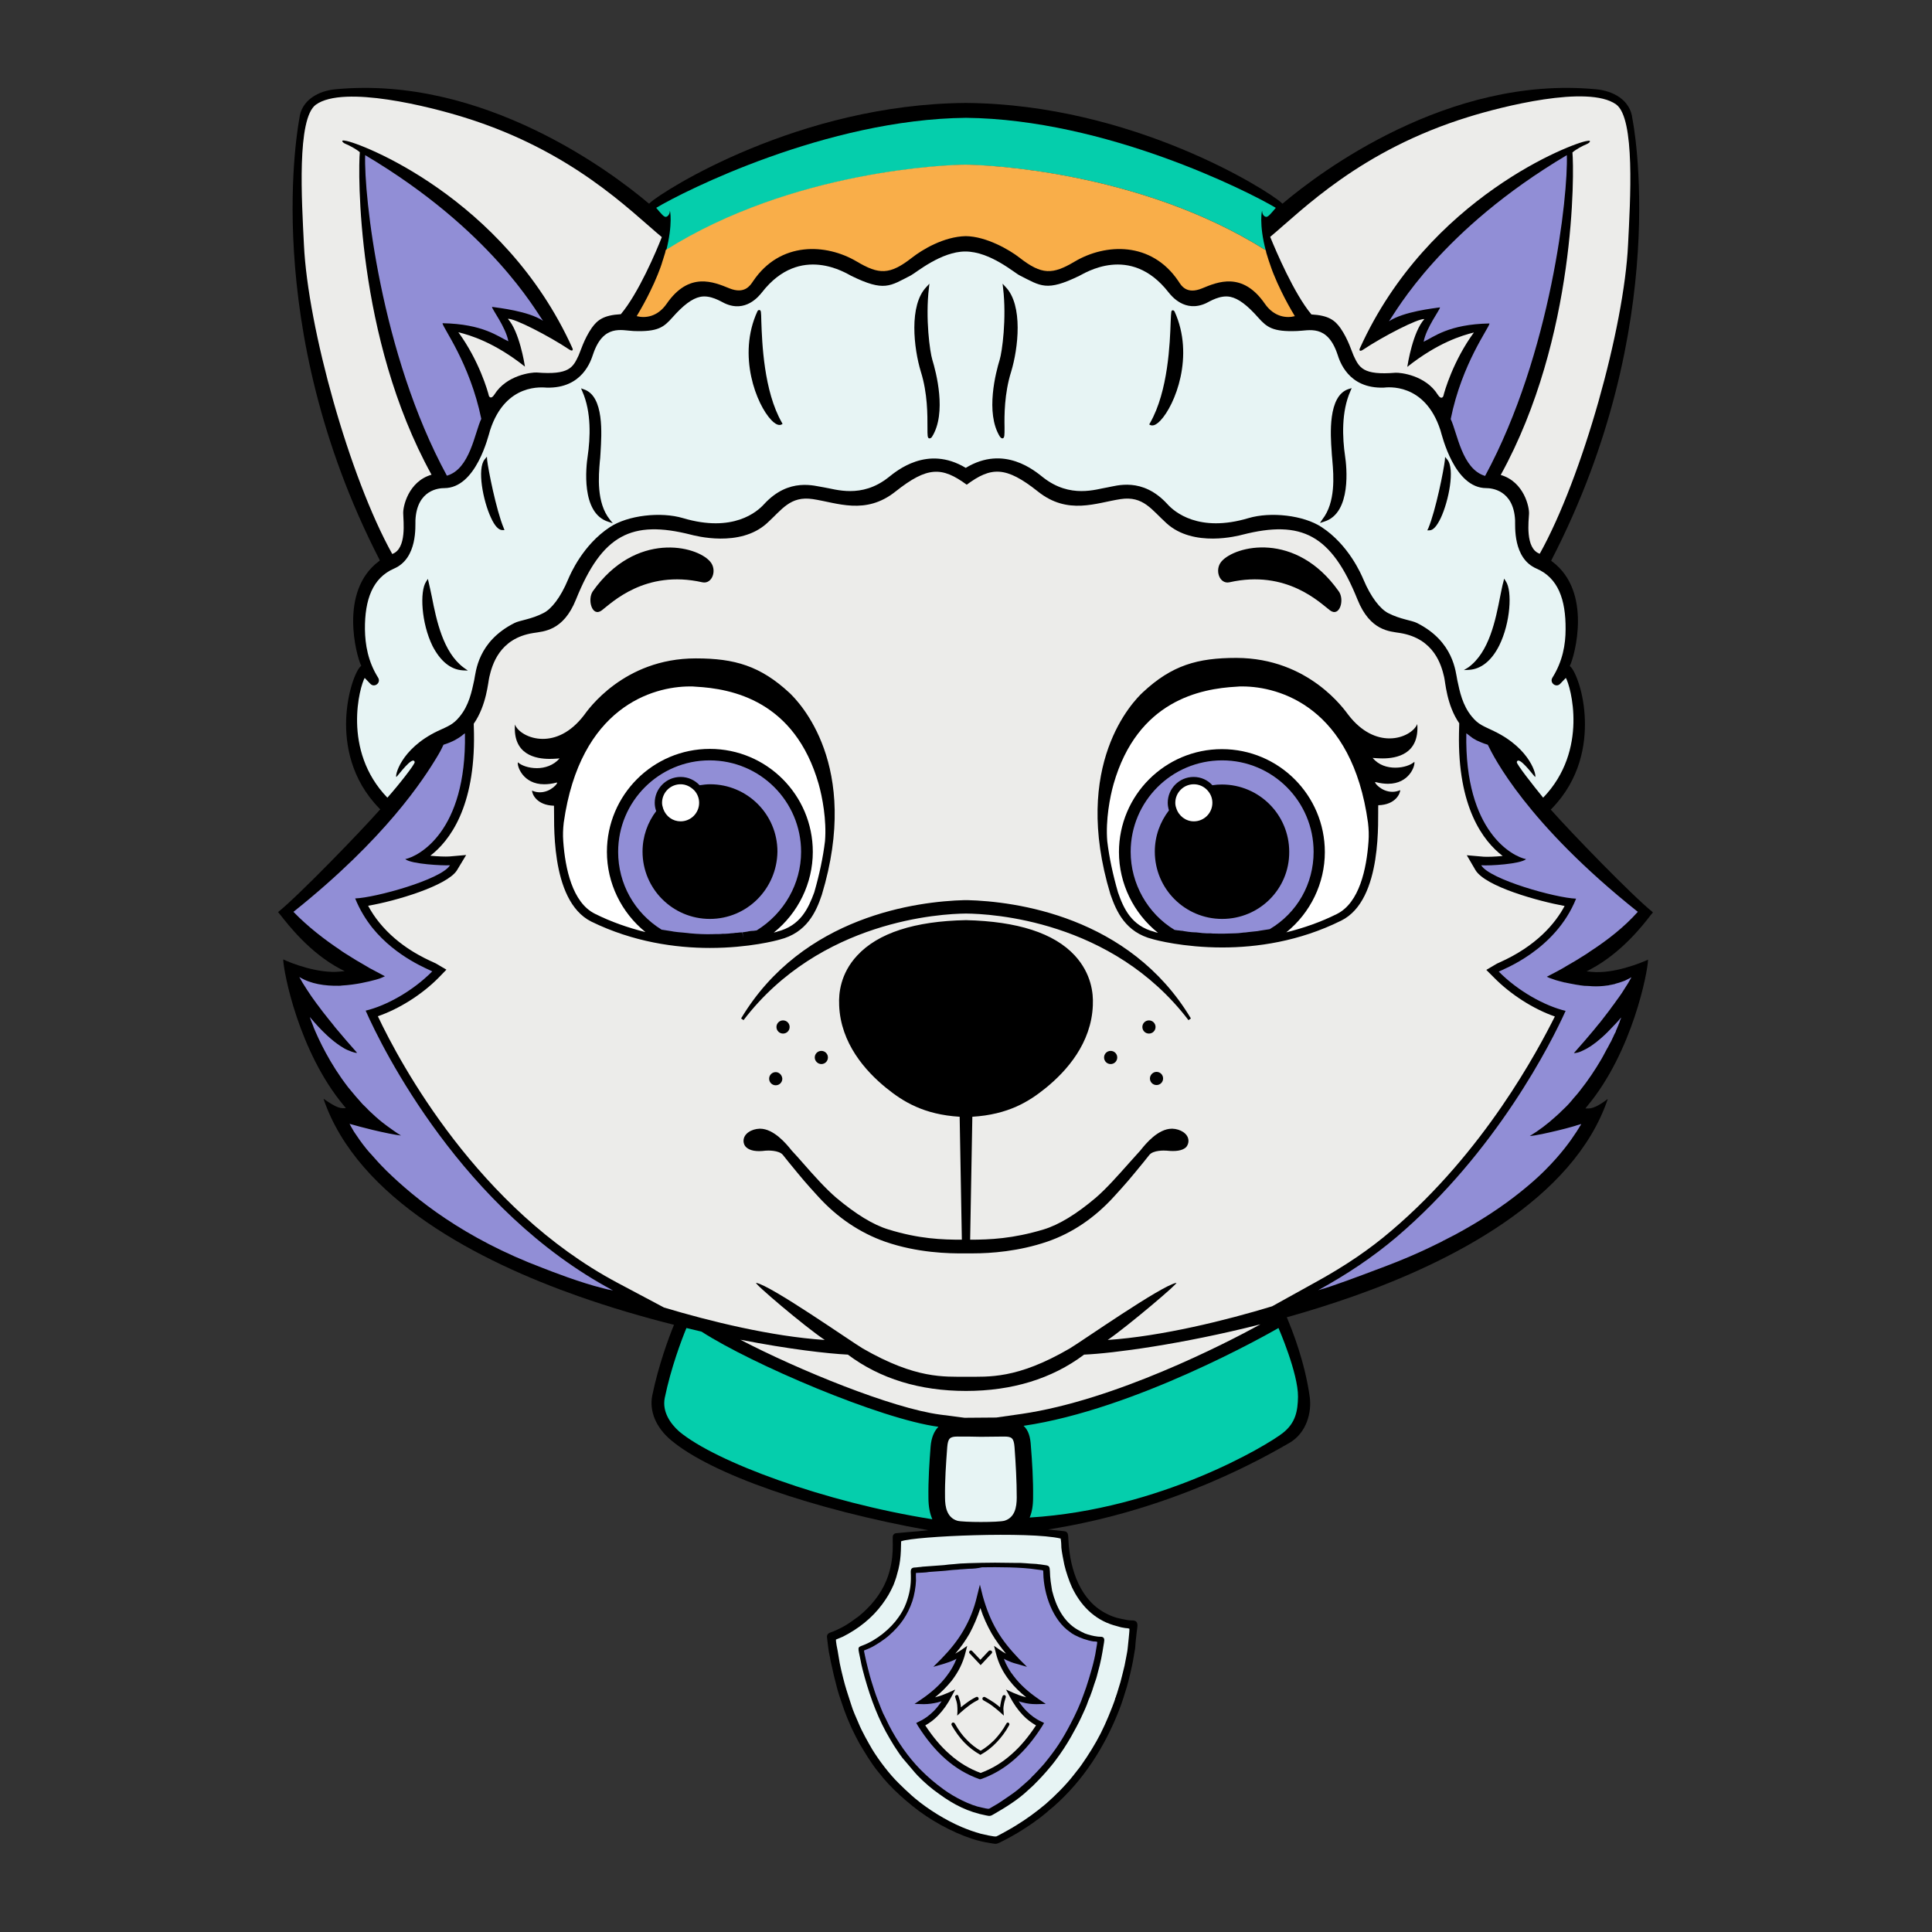
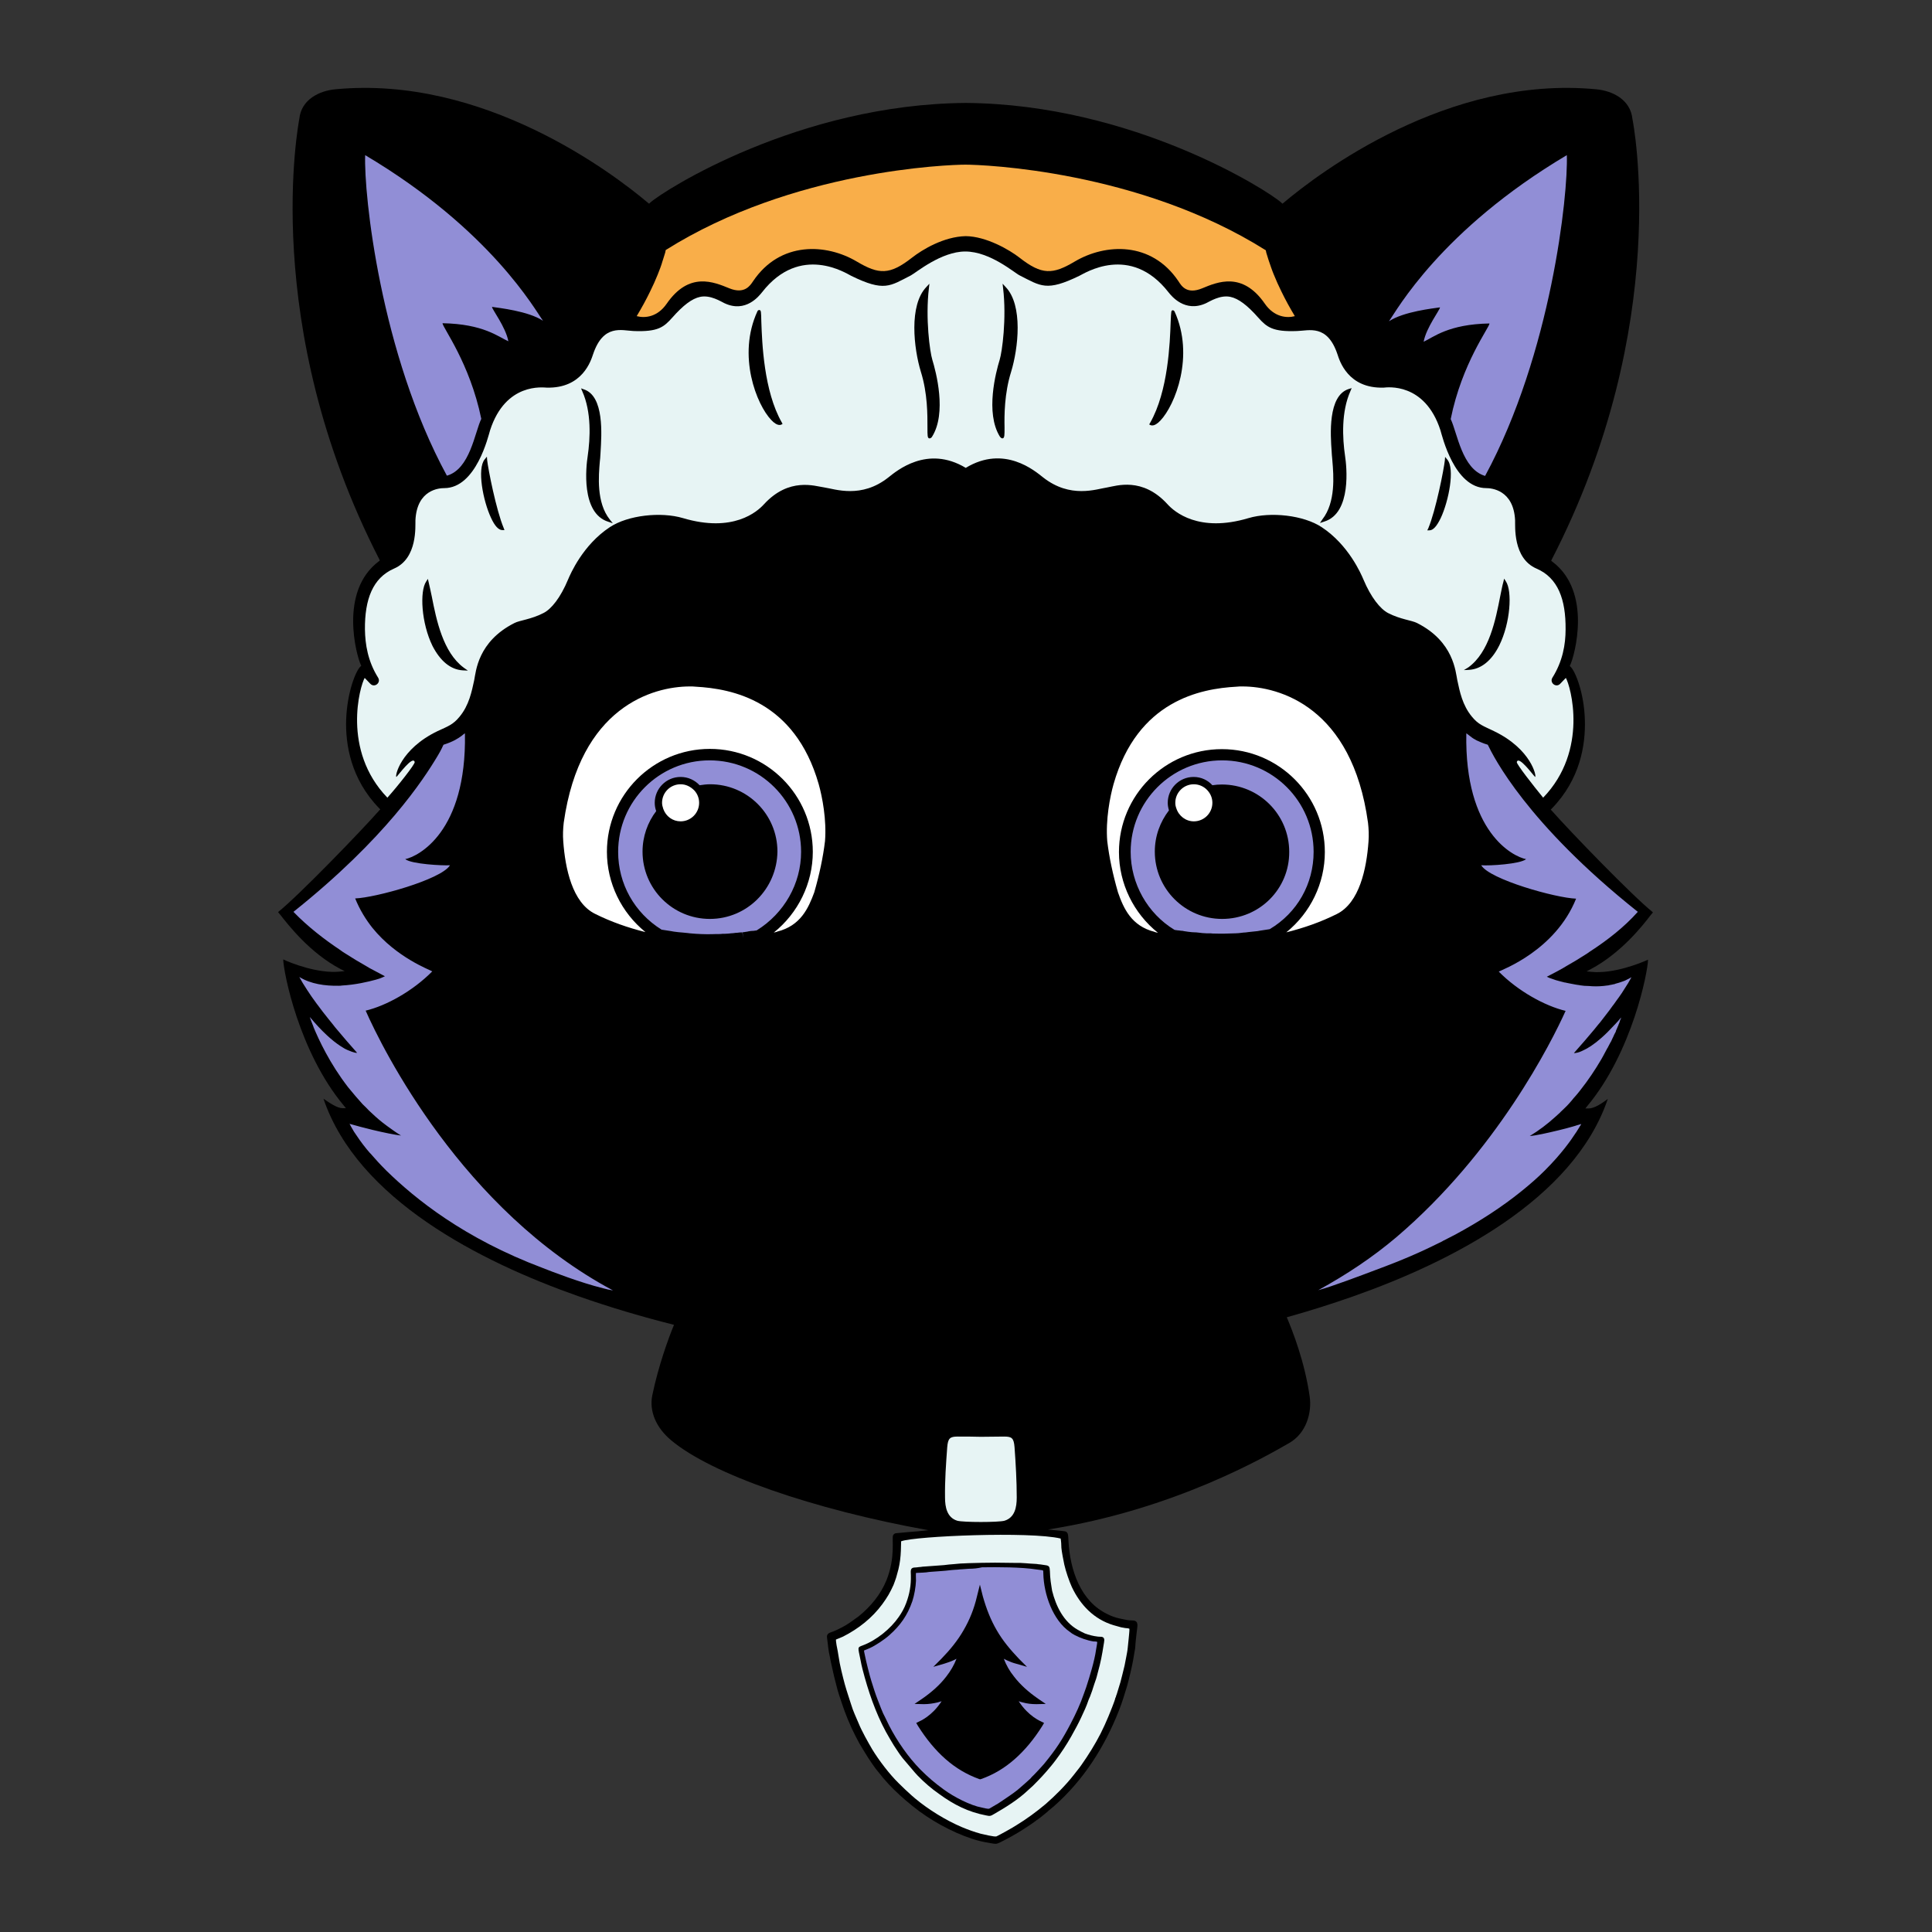
<svg xmlns="http://www.w3.org/2000/svg" version="1.0" id="Warstwa_1" x="0px" y="0px" viewBox="0 0 792 792" enable-background="new 0 0 792 792" xml:space="preserve">
  <rect x="0" y="0" width="792" height="792" fill="#333333" stroke="none" />
  <g>
    <path d="M652.1,397.3l-1.7,0.9l2,0.2c9,0.9,20.2-3.6,23.2-5c-0.1,5-6.4,37.8-24.9,60l-0.8,1l1.2,0c0,0,0.1,0,0.1,0   c2.4,0,5.5-2.1,7.9-3.9c-14,41.3-64.3,66.8-104.3,80.9c-9.1,3.2-18.3,6.1-27.3,8.6c2.3,5.4,7.4,18.3,9.4,32.6   c0.9,6.2-1.2,14.9-8.5,19c-9.1,5.2-46.9,27.3-98.8,35.4c2,0.2,4,0.4,5.8,0.6c1.3,0.2,1.7,0,2.3,1.1c0.2,0.5,0.3,2.2,0.3,2.9   c0.6,12,5,24.9,16,30.1c0.8,0.4,1.4,0.7,2.3,1c1.8,0.7,3.4,0.9,5.2,1.3c0.8,0.2,2.1,0.3,3,0.3c2.5,0.2,1.7,2.5,1.5,4.6   c-0.2,2-0.5,4-0.6,6.1c0,0.5-0.1,0.9-0.2,1.5l-0.7,4.1c-0.3,2-1.9,8.7-2.5,10.7c-1.1,3.5-1.9,6.4-3.3,9.9   c-5.9,15-14.5,28.5-26.6,39.2c-0.6,0.5-1.2,1-1.8,1.5c-0.3,0.2-0.6,0.5-0.9,0.8c-0.8,0.7-3.9,3.2-4.5,3.5c-0.6,0.6-4.9,3.4-5.7,3.9   c-2.3,1.5-6.6,3.9-9.1,5.1c-1.8,0.9-2,0.7-3.9,0.4c-2.6-0.4-5.3-1-7.7-1.8c-8.5-2.8-17.5-7.8-24.5-13.5c-3.7-3-6.7-5.7-9.9-9.1   l-2.2-2.5c-0.7-0.9-1.4-1.8-2.1-2.6c-1.1-1.3-3-4.1-3.9-5.5c-1.1-1.8-2.5-4-3.6-5.9c-1.1-2-2.1-4-3.2-6.3   c-2.6-5.8-3.3-8.1-5.2-13.8c-0.8-2.4-1.3-5-2-7.5l-1.3-5.8c-0.2-0.7-0.2-1.3-0.4-2.1c-0.1-0.5-0.3-1.3-0.4-1.9   c-0.1-0.7-0.2-1.4-0.3-2.1l-0.5-4.2c0-1.6,1.4-1.7,2.6-2.2c1-0.4,2.2-1,3.2-1.5c2.2-1.1,3.9-2.3,5.8-3.7c0.3-0.2,0.4-0.3,0.7-0.5   c0.3-0.2,0.4-0.3,0.7-0.5c4.9-4,9-8.9,11.4-14.8c3.8-9.4,2.1-17.2,2.7-18.4c0.3-0.6,0.8-0.9,1.5-0.9c1.4-0.1,2.9-0.3,4.3-0.4   c2.5-0.2,6.3-0.5,8.7-0.8c-47.3-8.5-89-23-105.5-36.9c-6.2-5.2-9-11.9-7.7-18.4c2.5-12.1,6.7-23.6,8.9-28.9   c-12.7-3.2-26.1-7.1-39.4-11.8c-40-14.1-90.3-39.6-104.3-80.9c2.5,1.7,5.6,3.9,7.9,3.9c0,0,0.1,0,0.1,0l1.2,0l-0.8-1   c-18.5-22.1-24.8-54.9-24.9-60c3.1,1.5,14.3,5.9,23.2,5l2-0.2l-1.8-0.9c-12.5-6.6-21.3-18-24.6-22.2c-0.4-0.5-0.7-0.8-0.9-1.1   c8.5-6.8,34.1-33.3,41.5-41.7l0.4-0.4l-0.4-0.4c-11.8-12.1-13.9-26.4-13.6-36.3c0.4-11.4,4-20.2,5.9-21.9l0.3-0.3l-0.2-0.4   c-1.7-3.6-9.1-30,7.4-42.4l0.4-0.3l-0.2-0.5C106,132.8,122.6,49.6,122.7,48.7c0.8-7.9,8.2-11.5,14.8-12.1   c60.7-5.8,113.5,34.2,128.2,46.6l0.4,0.3l0.4-0.4c5.5-5,61-40.4,129.4-40.9c68.4,0.5,123.9,35.9,129.4,40.9l0.4,0.4l0.4-0.3   c14.7-12.4,67.5-52.4,128.2-46.6c6.7,0.6,14.1,4.2,14.9,12.2c0.2,0.8,16.7,84-33.1,180.6l-0.2,0.5l0.4,0.3   c16.6,12.4,9.1,38.8,7.4,42.4l-0.2,0.4l0.3,0.3c1.9,1.7,5.6,10.6,5.9,21.9c0.3,9.9-1.8,24.2-13.6,36.3l-0.4,0.4l0.4,0.4   c7.4,8.4,33,34.9,41.5,41.7c-0.2,0.3-0.5,0.7-0.9,1.1C673.5,379.3,664.7,390.6,652.1,397.3z" />
    <path fill="#918ED6" d="M328.4,349.2c0-20.7-16.8-37.5-37.5-37.5c-20.7,0-37.5,16.8-37.5,37.5c0,13.1,6.7,25,17.8,31.9   c1.2,0.2,2.4,0.4,3.9,0.6l1.1,0.2c1.3,0.2,2.5,0.3,3.8,0.4c0.7,0.1,1.3,0.1,2,0.2l0.8,0.1c0.8,0.1,1.6,0.1,2.5,0.2   c3.1,0.2,5.7,0.2,8.3,0.1l0.8,0c0.6,0,1.2,0,1.8-0.1l0.9,0c0.6,0,1.2-0.1,1.7-0.1l0.8-0.1c0.7,0,1.3-0.1,2-0.2l0.4,0   c0.8-0.1,1.6-0.2,2.3-0.2l0.4,2.4l-0.3-2.4c0.7-0.1,1.4-0.2,2-0.3l0.4-0.1c0.6-0.1,1.2-0.2,1.7-0.2l0.3,0c0.5-0.1,0.9-0.1,1.4-0.2   C321.5,374.4,328.4,362.2,328.4,349.2z M291,376.7c-15.2,0-27.6-12.3-27.6-27.6c0-6.2,2.1-12,5.6-16.6c-0.4-1.1-0.6-2.2-0.6-3.4   c0-5.8,4.7-10.6,10.6-10.6c3.1,0,5.8,1.3,7.8,3.4c1.4-0.2,2.8-0.4,4.3-0.4c15.2,0,27.6,12.3,27.6,27.6   C318.5,364.4,306.2,376.7,291,376.7z M538.5,349.2c0-20.7-16.8-37.5-37.5-37.5s-37.5,16.8-37.5,37.5c0,13,6.9,25.3,18,32   c0.4,0.1,0.9,0.1,1.4,0.2l0.3,0c0.6,0.1,1.1,0.2,1.7,0.2l0.4,0.1c0.7,0.1,1.3,0.2,2,0.3l0.1,0c0.8,0.1,1.6,0.2,2.4,0.2l0.4,0   c0.6,0.1,1.3,0.1,1.9,0.2l0.8,0.1c0.6,0,1.1,0.1,1.7,0.1l0.9,0c0.6,0,1.2,0,1.8,0.1l0.8,0c2.6,0.1,5.3,0,8.3-0.1   c0.8,0,1.7-0.1,2.5-0.2l0.8-0.1c0.7,0,1.3-0.1,2-0.2c1.3-0.1,2.5-0.3,3.8-0.4l1.1-0.2c1.5-0.2,2.7-0.4,3.9-0.6   C531.8,374.2,538.5,362.3,538.5,349.2z M501,376.7c-15.2,0-27.6-12.3-27.6-27.6c0-6.4,2.2-12.2,5.8-16.9c-0.3-1-0.5-2-0.5-3.1   c0-5.8,4.7-10.6,10.6-10.6c3.1,0,5.8,1.3,7.7,3.4c1.3-0.2,2.6-0.3,3.9-0.3c15.2,0,27.6,12.3,27.6,27.6   C528.6,364.4,516.3,376.7,501,376.7z M251.3,529c-1.3-0.2-2.7-0.5-4.1-0.9c-9.3-2.3-20.9-6.8-24.7-8.3   c-32.4-12.2-52.3-28.4-64-39.8c-0.1-0.1-0.2-0.2-0.3-0.3c-2.4-2.4-4.5-4.7-6.3-6.8c-0.1-0.1-0.2-0.2-0.3-0.3   c-0.4-0.5-0.8-0.9-1.2-1.4c-2.3-2.8-3.9-5.2-5.1-7c-0.1-0.1-0.1-0.2-0.2-0.3c-0.9-1.5-1.5-2.6-1.8-3.2c2.8,0.8,6.2,1.7,9.5,2.5   c4.6,1.1,9,2,11.6,2.3c-2-1.2-3.9-2.6-5.7-3.9c-0.7-0.5-1.4-1.1-2.1-1.6c-1.9-1.5-3.6-3.1-5.3-4.7c0,0-0.1-0.1-0.1-0.1   c-0.9-0.9-1.7-1.8-2.6-2.6c-1.9-2.1-3.7-4.2-5.4-6.3c-0.2-0.2-0.3-0.4-0.5-0.6c-7.5-9.7-12-19.4-14.2-24.7c0,0,0-0.1,0-0.1   c-0.6-1.4-0.9-2.4-1.2-3.1c-0.1-0.2-0.1-0.4-0.2-0.6c0-0.1-0.1-0.2-0.1-0.3c5,6,9.2,9.7,12.4,11.8c1.2,0.8,2.2,1.4,3.2,1.8   c1.1,0.5,2.1,0.8,2.8,1c0.4,0.1,0.7,0.1,1,0.1h0c0,0,0,0,0,0c-3.1-3.5-5.8-6.6-8.2-9.5c-0.6-0.7-1.2-1.4-1.7-2.1   c-0.6-0.7-1.1-1.4-1.7-2.1c-1.7-2.1-3.1-3.9-4.4-5.7c-0.1-0.2-0.3-0.4-0.4-0.5c-0.8-1.1-1.6-2.2-2.3-3.2c-0.1-0.1-0.1-0.2-0.2-0.3   c-0.6-0.9-1.1-1.7-1.6-2.4c-1.4-2.1-2.4-3.8-3.2-5.3h0c4.7,2.9,10.6,3.7,16.2,3.6c0.4,0,0.8,0,1.3-0.1c5.5-0.3,10.6-1.5,13.9-2.4   c1.1-0.3,2-0.6,2.6-0.9c0.5-0.2,0.9-0.4,1.1-0.5h0c-0.9-0.5-3.2-1.7-6.4-3.4c-0.5-0.3-1-0.6-1.5-0.9c-2.5-1.4-5.5-3.2-8.6-5.2   c-0.6-0.4-1.3-0.8-1.9-1.3c-6.3-4.2-13.2-9.5-19-15.5l0,0c0,0-0.1-0.1-0.1-0.1l0,0c37.7-30.1,53.3-54.2,59.2-64.1   c1.5-2.5,2-3.8,2.3-4.4c4.1-1.3,6-2.6,7.5-3.7c0.4-0.4,0.9-0.7,1.3-1c0,0.1,0,0.2,0,0.2c0.7,40.4-19.2,50.3-24.5,51.4   c0,0,0.1,0.1,0.2,0.1c2.6,1.9,14.9,2.6,18.2,2.4c0,0-0.1,0.1-0.1,0.1c-3.7,5.8-30.5,13.2-38.8,13.5c1.9,4.7,4.4,8.7,7.1,12.1   c9.9,12.2,23.4,17.1,24.5,17.8c0,0,0,0,0,0c-8,8.1-18.9,14.1-27.3,16.1C156.8,430,189.6,496.1,251.3,529z M652.5,389.6   c-0.7,0.4-1.3,0.9-1.9,1.3c-3.1,2-6.1,3.8-8.6,5.2c-0.5,0.3-1,0.6-1.5,0.9c-3.2,1.8-5.5,2.9-6.4,3.4h0c0.2,0.1,0.6,0.3,1.1,0.5   c0.6,0.2,1.5,0.5,2.6,0.9c0.8,0.2,1.7,0.5,2.6,0.7c0,0,0,0,0,0c0.1,0,0.3,0.1,0.4,0.1c0,0,0,0,0,0c0.3,0.1,0.7,0.2,1,0.2   c0,0,0,0,0,0c0.1,0,0.3,0.1,0.4,0.1c0,0,0,0,0,0c0.5,0.1,1,0.2,1.5,0.3c0,0,0,0,0,0c0.5,0.1,1.1,0.2,1.6,0.3c0.2,0,0.3,0.1,0.5,0.1   c0.4,0.1,0.8,0.1,1.3,0.2c0.2,0,0.3,0,0.5,0.1c1.2,0.2,2.5,0.3,3.8,0.3c0.4,0,0.8,0.1,1.3,0.1c2,0.1,4.1,0,6.1-0.3   c0.4,0,0.8-0.1,1.1-0.2c0.2,0,0.4-0.1,0.6-0.1c0.5-0.1,1-0.2,1.4-0.3c0.1,0,0.2,0,0.2-0.1c1.1-0.3,2.2-0.6,3.2-1   c0.6-0.2,1.1-0.4,1.6-0.7c0.6-0.3,1.3-0.6,1.9-1h0c-0.8,1.5-1.8,3.2-3.2,5.3c-0.5,0.8-1,1.6-1.6,2.4c-0.1,0.1-0.1,0.2-0.2,0.3   c-0.7,1-1.5,2-2.3,3.2c-0.1,0.2-0.3,0.3-0.4,0.5c-0.4,0.6-0.9,1.2-1.3,1.8c-0.9,1.2-1.9,2.5-3,3.9c-0.5,0.7-1.1,1.4-1.7,2.1   c-0.6,0.7-1.1,1.4-1.7,2.1c-2.4,2.9-5.1,6-8.2,9.5c0.3,0,0.6,0,1-0.1c0.7-0.1,1.6-0.4,2.8-1c0.9-0.4,2-1,3.2-1.8   c0.7-0.5,1.4-1,2.2-1.6c1.4-1.1,3-2.5,4.7-4.2c0.8-0.8,1.6-1.7,2.5-2.6c0,0,0,0,0,0c0.1-0.1,0.2-0.3,0.4-0.4c0,0,0,0,0,0   c0.3-0.3,0.6-0.7,0.9-1c0,0,0,0,0,0c0.1-0.1,0.3-0.3,0.4-0.4c0,0,0,0,0,0c0.4-0.5,0.8-1,1.3-1.5c0,0,0,0,0,0l0,0   c0,0.1-0.1,0.2-0.1,0.3c-0.1,0.2-0.1,0.4-0.3,0.7c-0.1,0.2-0.1,0.4-0.2,0.6c0,0,0,0,0,0c0,0.1-0.1,0.2-0.1,0.4c0,0,0,0,0,0   c-0.2,0.4-0.4,0.9-0.6,1.5c0,0,0,0,0,0c-0.1,0.1-0.1,0.2-0.2,0.4c0,0,0,0,0,0c-0.1,0.2-0.1,0.4-0.2,0.5c0,0,0,0,0,0   c-0.1,0.2-0.2,0.5-0.3,0.7c0,0,0,0,0,0c-0.1,0.2-0.2,0.4-0.2,0.6c0,0,0,0,0,0c-0.1,0.3-0.2,0.5-0.4,0.8c0,0,0,0,0,0   c-0.1,0.2-0.2,0.4-0.3,0.6c0,0,0,0,0,0c-0.1,0.3-0.3,0.6-0.4,0.9c0,0,0,0,0,0c-0.1,0.2-0.2,0.4-0.3,0.6c0,0,0,0,0,0   c-0.2,0.4-0.3,0.7-0.5,1.1c0,0,0,0,0,0c-0.1,0.2-0.2,0.4-0.3,0.5c0,0,0,0,0,0c-0.3,0.6-0.6,1.1-0.9,1.7c-0.1,0.2-0.2,0.5-0.4,0.7   c-0.5,0.9-1,1.8-1.5,2.8c0,0.1-0.1,0.1-0.1,0.2c-0.3,0.5-0.6,1.1-0.9,1.6c0,0,0,0,0,0c-2.4,4.1-5.3,8.5-8.8,12.9   c-0.6,0.8-1.3,1.6-2,2.4c0,0,0,0,0,0c-0.4,0.4-0.7,0.8-1.1,1.3c-0.2,0.2-0.4,0.5-0.6,0.7c-1.1,1.3-2.3,2.5-3.6,3.7   c0,0-0.1,0.1-0.1,0.1c-0.2,0.2-0.5,0.4-0.7,0.7c-0.7,0.6-1.4,1.3-2.1,1.9c-3.1,2.8-6.5,5.4-10.3,7.7c2.6-0.2,7-1.2,11.6-2.3   c2-0.5,4.1-1,6.1-1.6c0,0,0,0,0,0c0.2-0.1,0.4-0.1,0.7-0.2c0,0,0,0,0,0c0.3-0.1,0.6-0.2,0.9-0.3c0,0,0,0,0,0   c0.6-0.2,1.2-0.3,1.7-0.5c0,0,0.1,0,0.1,0c-0.1,0.1-0.1,0.2-0.2,0.4c0,0,0,0,0,0c-0.1,0.1-0.1,0.2-0.2,0.3c0,0,0,0,0,0   c0,0,0,0.1-0.1,0.1c0,0,0,0,0,0c-0.2,0.4-0.5,0.9-0.9,1.5c-0.2,0.3-0.3,0.5-0.5,0.8c0,0.1-0.1,0.2-0.2,0.3   c-2.2,3.4-6.1,8.9-12.7,15.5c-0.1,0.1-0.2,0.2-0.3,0.3c-2.7,2.7-5.9,5.5-9.5,8.4c-0.2,0.1-0.3,0.3-0.5,0.4   c-7,5.6-15.9,11.6-26.9,17.5c-0.2,0.1-0.4,0.2-0.6,0.3c-1.2,0.6-2.5,1.3-3.7,1.9c-0.2,0.1-0.5,0.2-0.7,0.4   c-1.3,0.6-2.6,1.3-3.9,1.9c-0.2,0.1-0.4,0.2-0.6,0.3c-5.8,2.8-12.1,5.5-19,8.1c-3.3,1.2-13.8,5.3-22.1,8.1   c-1.9,0.6-3.6,1.2-5.2,1.6c11.8-6.5,22.3-13.5,32-21.7c41-34.9,63.7-80.1,69.4-92.8c-8.4-2-19.4-8-27.4-16.1   c1.4-0.8,23.2-8.7,31.7-29.9c-8.4-0.3-35.5-7.9-38.9-13.7c3.4,0.3,16.1-0.5,18.4-2.5c-5.3-1-25.3-11-24.5-51.6   c0.1,0.1,0.3,0.2,0.4,0.3c0.3,0.2,0.5,0.4,0.8,0.6c0,0,0.1,0.1,0.1,0.1c0.4,0.3,0.8,0.6,1.2,0.9c0.3,0.2,0.6,0.4,1,0.6   c0.5,0.3,1,0.6,1.6,0.8c0.3,0.1,0.6,0.3,0.9,0.4c0.9,0.4,1.8,0.7,2.8,1c2.3,4.8,15.9,32.2,61.5,68.5l0,0   C665.8,380.1,658.9,385.4,652.5,389.6z M181.4,132.5c0,1.7,11.2,16.3,15.9,39.2c-2.7,5.6-4.6,20.6-14.1,23.3   C156,145,149.1,79.7,149.7,63.6c51.7,30.7,69.9,63.9,72.9,67.9c-6-4-18.3-5.3-20.9-5.7c-0.1,0.9,5.6,8.2,6.7,14.1   C204.3,138.1,198.2,132.8,181.4,132.5z M642.3,63.6c0.6,16.1-6.4,81.4-33.5,131.5c-9.5-2.8-11.4-17.7-14.1-23.3   c4.6-22.9,15.9-37.6,15.9-39.2c-16.8,0.3-22.9,5.6-27,7.5c1.1-5.9,6.8-13.2,6.7-14.1c-2.6,0.4-14.9,1.7-20.9,5.7   C572.4,127.5,590.6,94.3,642.3,63.6z M397.1,643.1l-2.7,0.2c-0.9,0-1.8,0.2-2.7,0.2c-1.9,0.1-3.6,0.4-5.4,0.5l-5.4,0.4   c-1.5,0.3-3.7,0.3-5.4,0.4c-0.1,0.7,0,2.4,0,3.2c-0.1,2.6-0.7,6-1.5,8.4c-2,5.8-4.9,9.9-9.4,13.9c-2,1.8-5.6,4.2-8,5.3   c-0.8,0.4-1.5,0.6-2.4,1c0,0.6,0.3,1.5,0.4,2.2c0.4,2.1,1.9,8.1,2.6,10.3c0.8,2.5,1.6,5.2,2.6,7.7c0.8,2,2,5.4,3,7.1l1.7,3.5   c3.3,6.4,7.8,12.9,12.8,18c3.3,3.3,5.9,5.5,9.6,8.2c4.1,3,10.8,6.5,15.6,7.4c0.6,0.1,2.6,0.7,3.1,0.4l2.4-1.4   c0.4-0.2,0.8-0.5,1.2-0.7c0.4-0.3,0.8-0.5,1.2-0.8c2.2-1.5,4.7-3.1,6.8-4.8c1.8-1.5,3.3-2.9,5-4.4c0.3-0.3,0.5-0.5,0.8-0.9   c0.5-0.5,1.2-1.1,1.7-1.7c1-1,2.2-2.4,3.3-3.6c4.9-6,7.4-9.8,10.9-16.5c2-3.8,4-8.1,5.4-12.2c0.3-0.9,0.7-1.9,1-2.8   c1.4-4.3,3.4-10.8,4-15.2c0.1-0.8,0.5-2.6,0.5-3.3c-0.4-0.2-0.9-0.2-1.5-0.2c-2.6-0.4-5.4-1.4-7.7-2.6c-0.4-0.2-0.8-0.5-1.2-0.7   l-0.8-0.6c-7-4.8-10.7-15.4-10.9-23.9c-0.1-1.8,0.4-1.2-2.7-1.7c-6.3-1-16-1-22.4-0.9C400.8,642.9,399.1,643.1,397.1,643.1z    M408.6,668.3c2.4,4.2,5.5,7.9,9.1,11.7l3.3,3.3l-4.5-1.3c-1.2-0.3-2.5-0.8-3.8-1.4c-0.4-0.2-0.8-0.4-1.2-0.6   c1,2.6,2.4,5.1,4.2,7.3c2.6,3.4,6,6.4,9.9,9.1l3.1,2.1l-3.8,0.1c-2,0-3.8-0.2-5.6-0.7c-0.6-0.1-1.1-0.3-1.7-0.5c1,1.5,2,2.8,3.2,4   l0,0c1.8,1.8,3.8,3.3,6,4.3l1.2,0.6l-0.7,1.2c-3.4,5.4-7.1,9.9-11.3,13.6c-4.2,3.7-8.7,6.4-13.8,8.2l-0.4,0.1l-0.4-0.1   c-5-1.8-9.6-4.5-13.8-8.2c-4.1-3.6-7.9-8.2-11.3-13.6l-0.7-1.2l1.2-0.6c2.2-1,4.2-2.5,6-4.3l0,0c1.2-1.2,2.2-2.5,3.2-4   c-0.5,0.2-1.1,0.3-1.7,0.5c-1.7,0.4-3.6,0.7-5.6,0.7l-3.8-0.1l3.1-2.1c3.9-2.7,7.3-5.7,9.9-9.1c1.8-2.3,3.2-4.7,4.2-7.3   c-0.4,0.2-0.8,0.4-1.2,0.6c-1.3,0.6-2.6,1-3.8,1.4l-4.5,1.3l3.3-3.3c3.6-3.7,6.7-7.5,9.1-11.7c2.4-4.1,4.3-8.7,5.5-13.9l1.2-4.8   l1.2,4.8C404.4,659.7,406.2,664.2,408.6,668.3z" />
    <path fill="#FFFFFF" d="M318.6,381.9l-0.2,0.1c-0.3,0.1-0.8,0.2-1.2,0.3c10-8,16-20.2,16-33.1c0-23.3-18.9-42.2-42.2-42.2   c-23.3,0-42.2,18.9-42.2,42.2c0,12.8,5.9,24.9,15.8,32.9c-7.2-1.8-14.1-4.2-20.7-7.5c-9.3-4.6-12.2-18.6-13-29.7   c-0.2-2.6-0.1-5.1,0.2-7.7c6.7-47.4,36.5-55.8,51.7-55.8c0.8,0,1.6,0,2.4,0.1c14.8,0.8,40.6,5.7,50.4,39.9   c1.5,5.3,3.3,14.7,2.6,23.4c-0.8,6.7-2.3,13.7-4.4,21C331.4,372.3,328.2,379.5,318.6,381.9z M489.4,321.5c-4.2,0-7.6,3.4-7.6,7.6   c0,0.7,0.1,1.4,0.4,2.2c1,3.2,3.9,5.4,7.2,5.4c4.2,0,7.6-3.4,7.6-7.6c0-1.9-0.7-3.7-2.1-5.2C493.5,322.4,491.5,321.5,489.4,321.5z    M509.3,281.4c-0.8,0-1.6,0-2.4,0.1c-14.8,0.8-40.6,5.7-50.4,39.9c-1.5,5.3-3.3,14.7-2.6,23.4c0.8,6.7,2.3,13.7,4.4,21   c2.3,6.6,5.5,13.8,15,16.2l0.2,0.1c0.3,0.1,0.8,0.2,1.2,0.3c-10-8-16-20.2-16-33.1c0-23.3,18.9-42.2,42.2-42.2s42.2,18.9,42.2,42.2   c0,12.8-5.9,24.9-15.8,32.9c7.2-1.8,14.1-4.2,20.7-7.5c9.3-4.6,12.2-18.6,13-29.7c0.2-2.6,0.1-5.1-0.2-7.7   C554.3,289.8,524.4,281.4,509.3,281.4z M279,321.5c-4.2,0-7.6,3.4-7.6,7.6c0,0.8,0.2,1.6,0.5,2.5c1.1,3.1,3.9,5.1,7.1,5.1   c4.2,0,7.6-3.4,7.6-7.6c0-1.9-0.7-3.7-2-5.1C283,322.4,281.1,321.5,279,321.5z" />
-     <path fill="#ECECEA" d="M160.8,227.1c-17.6-31.6-34.6-92.8-36.2-126.7c-0.9-18.1-3-51.8,4.9-57.5c11.5-8.2,47.2,1,60.4,5.1   c44.5,13.7,68.2,38.2,81.4,49.2c-2.2,5.7-9.6,23.1-16.8,31.6c-7.1,0.4-9.6,2.4-11.9,5.6c-3.2,4.6-4.7,9.8-5.4,11.3   c-2.3,4.9-3.8,8.1-17.2,7c-2-0.1-12.3,1-17.3,9c-1.4,2.2-2.2,0.9-2.3,0.5c-0.4-1.7-3.9-14.2-12.5-26c4.8,1.2,14.7,4.1,27.3,14.1   c-0.2-1.3-2.3-14.4-7-19.6c2.6-0.3,16.8,7,25.2,12.6c1.2,0.8,1.7,0.3,1.2-0.7c-28.1-62-87.7-84.3-93-84.9c-2.2-0.5-1.2,0.8,0.1,1.3   c1.5,0.6,4.5,2.2,5.8,3.4c-0.7,7.2-1.7,75.8,29.4,132.2c-9.6,2.8-11.8,13.3-11.6,16C165.3,213.4,166.9,224.9,160.8,227.1z    M537.6,128.9c7.1,0.4,9.6,2.4,11.9,5.6c3.2,4.6,4.7,9.8,5.4,11.3c2.3,4.9,3.8,8.1,17.2,7c2-0.1,12.3,1,17.3,9   c1.4,2.2,2.2,0.9,2.3,0.5c0.4-1.7,3.9-14.2,12.5-26c-4.8,1.2-14.7,4.1-27.3,14.1c0.2-1.3,2.3-14.4,7-19.6   c-2.6-0.3-16.8,7-25.2,12.6c-1.2,0.8-1.7,0.3-1.2-0.7c28.1-62,87.7-84.3,93-84.9c2.2-0.5,1.2,0.8-0.1,1.3c-1.5,0.6-4.5,2.2-5.8,3.4   c0.7,7.2,1.7,75.8-29.4,132.2c9.6,2.8,11.8,13.3,11.6,16c-0.1,2.6-1.7,14.2,4.4,16.3c17.6-31.6,34.6-92.8,36.2-126.7   c0.9-18.1,3-51.8-4.9-57.5c-11.5-8.2-47.2,1-60.4,5.1c-44.5,13.7-68.2,38.2-81.4,49.2C523.1,103,530.5,120.4,537.6,128.9z    M570.4,504.5c-9,7.7-19,14.5-31.4,21.3l-17.5,9.7c-18.7,5.7-45.2,12.3-67.4,13.8c8.4-5.8,29.5-23.7,28.1-23.4   c-6,1-39.1,24.2-43.7,26.9c-21.8,12.7-33.3,11.5-42.4,11.6c-9.1-0.1-20.5,1-42.4-11.6c-4.6-2.7-37.7-25.9-43.7-26.9   c-1.4-0.2,19.6,17.7,28.1,23.4c-21.7-1.4-47.3-7.7-65.9-13.3L253,525.8c-56.9-30.3-88.9-89.7-98.1-109.2c8.7-3,18.1-8.9,24.9-15.8   l3.2-3.3l-3.9-2.3c-0.3-0.2-0.7-0.4-1.4-0.7c-3.5-1.6-14.1-6.3-22.2-16.3c-1.8-2.2-3.3-4.5-4.6-6.9c11.3-1.9,32.4-8.2,36.4-14.5   l3.8-6.3l-6.9,0.6c-1.6,0.1-4.7,0-7.8-0.3c7.9-6.1,18.4-19.9,17.9-50.2l-0.1-3.9c5.3-7.6,5.9-17.3,6.4-19.2c1.1-4.7,4-15.8,18-18   c4.3-0.7,12.3-0.8,17.5-13.7c10.7-26.6,22.8-32.8,47.2-26.6c1.6,0.4,20,5.4,31.1-4.7c6.1-5.5,9.5-11.3,18.8-9.9   c10,1.5,21.6,6.7,33.9-3.1c13.1-10.4,19.1-10.2,29.2-2.8c10-7.4,16-7.7,29.2,2.8c12.3,9.8,23.9,4.6,33.9,3.1   c9.3-1.4,12.7,4.4,18.8,9.9c11.1,10.1,29.5,5.1,31.1,4.7c24.3-6.2,36.5,0,47.2,26.6c5.2,12.9,13.2,13,17.5,13.7   c14,2.3,16.9,13.3,18,18c0.5,1.9,1,11.5,6.2,19l-0.1,4.1c-0.6,30.3,9.9,44.2,17.9,50.3c-3.1,0.3-6.2,0.4-7.8,0.3l-6.9-0.6l3.5,6   c4,6.9,26.2,12.9,36.6,14.8c-3.8,7.1-11.5,16.4-26.8,23.2c-0.7,0.3-1.1,0.5-1.4,0.7l-3.9,2.3l3.2,3.2c6.8,6.9,16.2,12.9,24.9,15.9   C630.4,430.6,608.5,472.1,570.4,504.5z M504,238.7c23.5-5.3,37.2,8.5,41.2,11.5c4,3,6.1-4.4,3.6-7.8   c-17.6-24.9-42.6-18.7-48.1-12.2C497.8,233.6,499.9,239.6,504,238.7z M246.7,250.2c4-3,17.7-16.8,41.2-11.5   c4.1,0.9,6.2-5.1,3.2-8.5c-5.5-6.5-30.5-12.6-48.1,12.2C240.7,245.8,242.7,253.2,246.7,250.2z M291,388.6c16.1,0,27.5-3.1,28.5-3.4   c11.3-2.8,15.1-11.5,17.4-18.4c16.1-53.2-9.4-79.1-13.3-82.8c-11.9-11-22.4-14.1-38.3-14.1c0,0-0.1,0-0.1,0   c-29.7,0-44.4,21.4-45.8,23.3c-5.6,7.3-11.7,9.7-16.9,9.7c-5.8,0-10.4-3.1-11.4-5.9c-0.9,12.4,8.5,14.1,14.2,14.1   c2.2,0,3.8-0.2,4.1-0.2c-2.5,2.9-6.1,4-9.3,4c-3.4,0-6.4-1.1-7.8-2.4c-0.4,1.6,2.1,9,10.8,9c1.5,0,3.2-0.2,5.1-0.7c0,0,0.1,0,0.1,0   c0.7,0-2.4,4-7,4c-1,0-2.1-0.2-3.2-0.7c0,1.3,1.8,6,9,6.2c0.3,4.8-2.1,38.8,15.3,47.5C259.6,386.2,277,388.6,291,388.6z    M487.2,467.7c0-3-3.4-4.9-6.6-5c-0.1,0-0.2,0-0.2,0c-5.7,0-10.8,6.3-12.5,8.4c-0.2,0.2-0.3,0.4-0.4,0.5c-1.6,1.7-3,3.4-4.5,5   c-5,5.6-9.3,10.5-13.8,14.4c-7.9,6.7-15.1,11.1-21.4,13c-12.6,3.8-22.1,4.2-30.1,4.2l0.9-50.4c14.7-0.9,23.2-6.2,30.1-11.8   c8.5-6.9,18.7-18.3,19.3-33.9l0-0.4c0.2-4.3-0.5-12.5-7.4-20c-8.5-9.2-23.5-14-44.6-14.5c-21.1,0.4-36.1,5.3-44.6,14.5   c-7,7.5-7.6,15.8-7.4,20l0,0.4c0.6,15.6,10.8,27,19.3,33.9c6.9,5.6,15.4,10.9,30.1,11.8l0.9,50.4c-8,0-17.5-0.3-30.1-4.2   c-6.3-1.9-13.4-6.3-21.4-13c-4.5-3.9-8.8-8.7-13.8-14.4c-1.4-1.6-2.9-3.3-4.5-5c-0.1-0.1-0.2-0.3-0.4-0.5   c-1.7-2.1-6.9-8.4-12.5-8.4c-0.1,0-0.2,0-0.2,0c-3.3,0.1-6.6,2-6.6,5c0,0.7,0.2,1.8,1.2,2.7c1.5,1.3,4.1,1.8,7.8,1.3   c1-0.1,5.5-0.2,7.1,1.7l2.4,3c5.9,7.2,6.8,8.3,12.1,14.1c7.9,8.7,17.2,14.9,27.4,18.5c13.2,4.6,26.2,4.9,32.8,4.8   c0.2,0,0.3,0,0.4,0c0.1,0,0.2,0,0.4,0c0.8,0,1.6,0,2.6,0c7.1,0,18.6-0.8,30.3-4.8c10.2-3.5,19.4-9.7,27.4-18.5   c5.3-5.8,6.2-6.9,12.1-14.1l2.4-3c1.6-1.9,6-1.8,7.1-1.7c3.7,0.4,6.3,0,7.8-1.3C487,469.5,487.2,468.4,487.2,467.7z M318,439.5   c-1.5,0-2.7,1.2-2.7,2.7c0,1.5,1.2,2.7,2.7,2.7s2.7-1.2,2.7-2.7C320.6,440.7,319.4,439.5,318,439.5z M321,423.7   c1.5,0,2.7-1.2,2.7-2.7c0-1.5-1.2-2.7-2.7-2.7s-2.7,1.2-2.7,2.7C318.3,422.5,319.5,423.7,321,423.7z M336.7,436.2   c1.5,0,2.7-1.2,2.7-2.7s-1.2-2.7-2.7-2.7c-1.5,0-2.7,1.2-2.7,2.7S335.3,436.2,336.7,436.2z M455.3,436.2c1.5,0,2.7-1.2,2.7-2.7   s-1.2-2.7-2.7-2.7s-2.7,1.2-2.7,2.7S453.8,436.2,455.3,436.2z M473.7,421c0-1.5-1.2-2.7-2.7-2.7s-2.7,1.2-2.7,2.7   c0,1.5,1.2,2.7,2.7,2.7S473.7,422.5,473.7,421z M471.4,442.1c0,1.5,1.2,2.7,2.7,2.7s2.7-1.2,2.7-2.7c0-1.5-1.2-2.7-2.7-2.7   S471.4,440.7,471.4,442.1z M488.2,417.5c-25.3-42.2-72.5-48-91.6-48.5l-0.6,0l-0.6,0c-19.1,0.5-66.3,6.3-91.6,48.5l1,0.7   c31.4-41.1,81.3-43.6,91-43.7l0.2,0l0.2,0c9.7,0.1,59.6,2.5,91,43.7L488.2,417.5z M565,330.1c7.2-0.2,9-4.9,9-6.2   c-1.1,0.5-2.2,0.7-3.2,0.7c-4.6,0-7.7-4-7-4c0,0,0,0,0.1,0c1.9,0.5,3.6,0.7,5.1,0.7c8.7,0,11.2-7.4,10.8-9   c-1.4,1.3-4.4,2.4-7.8,2.4c-3.3,0-6.8-1-9.3-4c0.4,0,2,0.2,4.1,0.2c5.7,0,15.1-1.7,14.2-14.1c-1.1,2.8-5.6,5.9-11.4,5.9   c-5.1,0-11.3-2.4-16.9-9.7c-1.4-1.8-16-23.2-45.8-23.3c0,0-0.1,0-0.1,0c-15.9,0-26.4,3-38.3,14.1c-3.9,3.6-29.4,29.6-13.3,82.8   c2.4,6.9,6.1,15.6,17.4,18.4c1,0.3,12.4,3.4,28.5,3.4c13.9,0,31.4-2.4,48.7-11C567.1,368.9,564.7,334.9,565,330.1z M401.9,659.2   c1.2,3.8,2.8,7.2,4.6,10.4c1.7,2.9,3.7,5.6,5.9,8.3c-0.8-0.4-1.6-0.9-2.3-1.4l-2.6-1.8l0.8,3.1c1,4.1,2.9,7.8,5.5,11.1   c1.9,2.5,4.3,4.8,6.9,6.9c-0.2-0.1-0.5-0.1-0.7-0.2c-1.6-0.4-3.1-1-4.5-1.6l-3.1-1.4l1.6,3c1.5,2.8,3.2,5.3,5.3,7.5h0   c1.6,1.7,3.5,3.1,5.4,4.2c-3.1,4.7-6.4,8.7-10.1,11.9c-3.8,3.4-8,5.9-12.6,7.6c-4.6-1.7-8.8-4.2-12.6-7.6c-3.7-3.2-7-7.2-10.1-11.9   c2-1.1,3.8-2.5,5.4-4.2h0c2-2.1,3.8-4.6,5.3-7.5l1.6-3l-3.1,1.4c-1.4,0.6-2.9,1.2-4.5,1.6c-0.2,0.1-0.5,0.1-0.7,0.2   c2.6-2.1,4.9-4.4,6.9-6.9c2.6-3.4,4.5-7.1,5.5-11.1l0.8-3.1l-2.6,1.8c-0.8,0.5-1.6,1-2.3,1.4c2.3-2.6,4.2-5.4,5.9-8.3   C399.2,666.4,400.7,662.9,401.9,659.2z M391.6,695.8c0.4,1.2,0.7,2.2,0.8,3.2c0.1,0.9,0.1,1.7,0.1,2.5l-0.1,1.8l1.3-1.2   c1.1-1,2.2-1.9,3.4-2.8c1.2-0.9,2.4-1.7,3.7-2.3c0.4-0.2,0.5-0.6,0.3-1c-0.2-0.4-0.6-0.5-1-0.3c-1.4,0.7-2.7,1.5-3.9,2.4   c-0.8,0.6-1.6,1.2-2.3,1.8c0-0.4,0-0.7-0.1-1.1c-0.1-1-0.4-2.1-0.9-3.5c-0.1-0.4-0.5-0.6-0.9-0.4   C391.6,695.1,391.4,695.5,391.6,695.8z M412.6,706.5c-1.5,2.7-3.2,4.9-4.9,6.7c-1.9,1.9-3.8,3.4-5.7,4.5c-1.9-1.1-3.8-2.5-5.7-4.5   c-1.8-1.8-3.4-4-4.9-6.7c-0.2-0.3-0.6-0.5-1-0.3c-0.3,0.2-0.5,0.6-0.3,1c1.6,2.8,3.3,5.1,5.1,7c2.1,2.2,4.3,3.8,6.4,5l0.3,0.2   l0.3-0.2c2.1-1.1,4.3-2.8,6.4-5c1.8-1.9,3.6-4.2,5.1-7c0.2-0.3,0.1-0.8-0.3-1C413.2,706,412.7,706.2,412.6,706.5z M403.8,695.7   c-0.4-0.2-0.8,0-1,0.3c-0.2,0.4,0,0.8,0.3,1c1.3,0.7,2.5,1.4,3.7,2.3c1.2,0.9,2.3,1.8,3.4,2.8l1.3,1.2l-0.1-1.8   c-0.1-0.8-0.1-1.6,0.1-2.5c0.1-0.9,0.4-1.9,0.8-3.2c0.1-0.4-0.1-0.8-0.4-0.9c-0.4-0.1-0.8,0.1-0.9,0.4c-0.5,1.3-0.7,2.4-0.9,3.5   c-0.1,0.4-0.1,0.8-0.1,1.1c-0.7-0.6-1.5-1.2-2.3-1.8C406.5,697.3,405.1,696.4,403.8,695.7z M405.3,676.8l-3.4,3.6l-3.4-3.6   c-0.3-0.3-0.7-0.3-1,0c-0.3,0.3-0.3,0.7,0,1l4.5,4.8l4.5-4.8c0.3-0.3,0.3-0.7,0-1C406.1,676.5,405.6,676.5,405.3,676.8z    M395.4,581.2l13-0.1l10.5-1.5c38.2-5.6,83.2-28.7,97.8-36.7c-32.3,8.2-60.6,11.9-72.1,12.4l-0.2,0l-0.1,0.1   c-13.1,9.8-29.4,14.8-48.3,14.8s-35.2-5-48.3-14.8l-0.1-0.1l-0.2,0c-8-0.4-24-2.2-43.9-6.1c23.8,12.4,62.2,28.1,81.9,30.7   L395.4,581.2z" />
    <path fill="#E7F4F4" d="M170,312.4c-0.7-2.9-6.7,5.4-7.5,6.1c-0.7-0.1,1.5-11.4,16.9-18.8c4.3-2,6.3-2.6,9-5.9c3.9-4.7,5-10.4,6-15   c0.7-3.4,1.4-15.8,16.5-23.4c2.1-1.1,6.9-1.5,11.9-4.1c3.2-1.6,7-6.3,10.1-13.8c0.9-2.1,6-14.1,17.1-21.4c7.4-4.9,20.9-6.4,30-3.7   c20.5,6.1,30.4-2.6,33.2-5.7c10.3-11.2,20.9-7.4,24.6-6.9c4.6,0.7,15.3,4.7,26.4-4.1c3.3-2.6,15.9-13.4,31.7-3.9   c15.8-9.6,28.4,1.3,31.7,3.9c11.2,8.8,21.8,4.8,26.4,4.1c3.6-0.6,14.3-4.4,24.6,6.9c2.8,3.1,12.8,11.8,33.2,5.7   c9.1-2.7,22.6-1.2,30,3.7c11.1,7.3,16.2,19.3,17.1,21.4c3.1,7.4,6.9,12.1,10.1,13.8c5,2.6,9.8,3,11.9,4.1   c15.1,7.6,15.8,20.1,16.5,23.4c1,4.7,2.1,10.3,6,15c2.7,3.3,4.7,3.8,9,5.9c15.4,7.4,17.6,18.7,16.9,18.8c-0.8-0.7-6.8-9-7.5-6.1   c-0.2,0.8,6.8,9.7,10.8,14.6c18.8-19.5,11.2-45.9,9.3-49.1l-2.3,2.4c-1.7,1.8-4.5-0.4-3.2-2.5c4.2-6.7,5.4-13.6,5.4-19.8   c0.1-12.3-3.1-21.1-11.9-24.9c-9.8-4.2-8.7-17.6-8.8-19.8c-0.6-12.6-9.9-13.2-11.8-13.2c-13.1,0-18.1-21.4-18.8-23.7   c-6.4-19.8-22-17.6-23.2-17.5c-14.8,0.5-18.2-11.2-19-13.6c-4.2-12.6-11.8-9.7-16.6-9.6c-10,0.4-12.4-1.6-15.9-5.5   c-4.5-5.1-8.1-7.8-11.4-8.5c-4.2-0.9-8.5,1.9-10,2.6c-8.7,4-14.2-3-15.4-4.5c-15.7-20.1-34.6-7.6-36.6-6.7   c-13.4,6.5-15.7,4.2-24.4-0.2c-2.1-1-12.1-9.8-22.3-9.8c-9.9,0-20.2,8.7-22.3,9.8c-8.6,4.4-10.9,6.8-24.4,0.2   c-1.9-0.9-20.9-13.4-36.6,6.7c-1.2,1.5-6.7,8.6-15.4,4.5c-1.5-0.7-5.8-3.5-10-2.6c-3.3,0.7-6.9,3.4-11.4,8.5   c-3.5,3.9-5.8,5.9-15.9,5.5c-4.8-0.2-12.4-3-16.6,9.6c-0.8,2.3-4.2,14-19,13.6c-1.3,0-16.8-2.3-23.2,17.5   c-0.7,2.3-5.7,23.7-18.8,23.7c-1.9,0-11.2,0.5-11.8,13.2c-0.1,2.2,1,15.6-8.8,19.8c-8.7,3.8-12,12.6-11.9,24.9   c0.1,6.2,1.2,13.1,5.4,19.8c1.3,2.1-1.5,4.3-3.2,2.5l-2.3-2.4c-1.9,3.2-9.5,29.6,9.3,49.1C163.2,322.1,170.2,313.2,170,312.4z    M601.9,273.6c8.6-6.2,11.2-19.5,13.1-29.2c0.5-2.3,0.8-4.2,1.3-5.9l0.3-1.3l0.7,1.1c2.7,4,1.9,17-2.7,26.3   c-3.1,6.2-7.4,9.7-12.4,10l-2.1,0.1L601.9,273.6z M585.5,216.6c3.1-7.4,6.4-24.2,6.8-27.9l0.1-1.4l0.9,1.1c3.2,3.7,0.6,17-2.7,24   c-1.6,3.3-3.1,5-4.6,5c0,0,0,0,0,0l-0.9,0L585.5,216.6z M542.1,212.9c5.5-7,4.6-18,4.1-23.9c-0.1-0.9-0.1-1.7-0.2-2.3   c0-0.4-0.1-1-0.1-1.6c-0.5-6.8-1.6-22.8,6.9-25.6l1.3-0.4l-0.5,1.2c-3.8,8.5-3.3,19.2-2.2,26.7c0.6,3.9,2.8,23.3-8.5,26.8l-1.8,0.6   L542.1,212.9z M471.5,173.3c7.4-13,8.1-32.8,8.4-41.3c0.2-4.4,0.2-4.7,0.8-4.8c0.2,0,0.5,0,0.8,0.5c8.3,18.2,0.2,38.4-5.8,44.7   c-1.2,1.3-2.4,2-3.3,2c-0.2,0-0.5,0-0.7-0.1l-0.6-0.3L471.5,173.3z M409.8,147.5c1-3.2,2.9-17,1.4-29.4l-0.2-1.8l1.2,1.3   c7.3,7.5,5.2,25.3,2.3,34.8c-2.8,8.9-2.8,18-2.7,22.8c0,3.3,0,4.2-0.7,4.5c-0.1,0-0.1,0-0.2,0c-0.5,0-0.8-0.5-1-0.7   C403.8,169.2,408.3,152.4,409.8,147.5z M379.8,117.6l1.2-1.3l-0.2,1.8c-1.5,12.4,0.4,26.2,1.4,29.4c1.5,4.9,6,21.8-0.1,31.5   c-0.1,0.2-0.5,0.7-1,0.7c-0.1,0-0.1,0-0.2,0c-0.7-0.2-0.7-1.1-0.7-4.5c0-4.9,0.1-13.9-2.7-22.8   C374.6,142.9,372.5,125.1,379.8,117.6z M310.5,127.6c0.2-0.5,0.6-0.5,0.8-0.5c0.7,0.1,0.7,0.5,0.8,4.8c0.3,8.5,1,28.4,8.4,41.3   l0.3,0.6l-0.6,0.3c-0.2,0.1-0.4,0.1-0.7,0.1c-0.9,0-2.1-0.7-3.3-2C310.2,166,302.1,145.8,310.5,127.6z M239.3,159.6   c8.5,2.7,7.3,18.7,6.9,25.6c0,0.7-0.1,1.2-0.1,1.6c0,0.6-0.1,1.4-0.2,2.3c-0.5,5.9-1.5,16.9,4.1,23.9l1.2,1.5l-1.8-0.6   c-11.4-3.5-9.1-22.9-8.5-26.8c1.1-7.5,1.6-18.2-2.2-26.7l-0.5-1.2L239.3,159.6z M198.7,188.3l0.9-1.1l0.1,1.4   c0.4,3.7,3.7,20.5,6.8,27.9l0.3,0.8l-0.9,0c0,0,0,0,0,0c-1.5,0-3.1-1.7-4.6-5C198,205.3,195.5,192.1,198.7,188.3z M174.7,238.4   l0.7-1.1l0.3,1.3c0.4,1.6,0.8,3.6,1.3,5.9c1.9,9.7,4.6,22.9,13.1,29.2l1.7,1.2l-2.1-0.1c-5-0.3-9.2-3.8-12.4-10   C172.7,255.4,172,242.4,174.7,238.4z M415.9,593.3c0.5,6.9,0.9,13.8,0.9,20.6c0,4-0.8,8.2-5,9.5c-2.4,0.7-17,0.7-19.4,0   c-4.2-1.3-5-5.6-5-9.5c-0.1-6.9,0.4-13.8,0.9-20.6c0.3-3.7,1.1-4.4,4.3-4.4c2.4,0,6.9,0,9.5,0.1c2.6,0,7.1-0.1,9.5-0.1   C414.8,588.9,415.6,589.5,415.9,593.3z M369.5,631.8c-0.2,0.2-0.1,0.1-0.1,0.4l-0.1,3.6c-0.1,2.5-0.4,5-1,7.5   c-0.3,1-0.6,2.3-0.9,3.3c-0.3,1-0.7,2-1.1,3.1c-1.5,3.3-2.5,5-4.6,7.9c-4.2,5.7-9.8,10.1-16.1,13.3c-0.4,0.2-0.9,0.4-1.4,0.6   c-0.5,0.2-1,0.4-1.5,0.6c-0.1,0.7,0.5,3.9,0.7,4.7l0.4,2.4c0.4,3.1,1.7,8.2,2.5,11.2c0.9,3.2,1.7,5.4,2.6,8.3   c0.8,2.7,2,5.2,3.1,7.8c1.3,3.2,3.9,7.8,5.6,10.7c2.7,4.4,7,10.1,10.8,13.8c1.8,1.8,3.5,3.4,5.4,5.1c0.4,0.4,0.9,0.7,1.4,1.2   c5.4,4.5,12.5,8.9,19.1,11.7c2.4,1,5.1,2,7.7,2.7c0.9,0.2,5.7,1.4,6.5,1.1c1.1-0.5,6.9-3.7,8.2-4.6c4.1-2.5,8.2-5.5,12-8.7   c3.9-3.4,8.2-7.7,11.4-11.8c1.2-1.6,2.2-2.7,3.3-4.3c2.8-4,5.5-8.3,7.8-12.8c1.2-2.4,2.2-4.6,3.2-7c0.4-1,2.8-6.8,2.8-7.5l0.2-0.4   c0.1-0.2,0.1-0.2,0.1-0.4c0.1-0.3,0.2-0.5,0.3-0.8l1.5-4.9c0.6-2.4,1.1-4.2,1.7-6.8c0.2-1.2,0.5-2.4,0.7-3.6   c0.2-1.1,0.5-2.5,0.6-3.7c0.1-1.2,0.3-2.7,0.4-3.9c0.1-1.2,0.3-2.7,0.3-3.9c-0.3-0.2-1.4-0.3-1.7-0.3c-0.5-0.1-1.3-0.2-1.7-0.3   l-3.2-0.9c-7.9-2.4-13.5-8.2-17-15.6c-1.1-2.4-2.5-6.5-3.1-9.2c-0.3-1.4-1.1-5.5-1.2-6.9c0-1.2-0.1-2.7-0.3-3.8   C422.1,627.7,375.3,629.7,369.5,631.8z M424.5,641.1c0.6,0,1.2,0.2,1.9,0.2c0.7,0.1,1.3,0.2,2,0.3c1.8,0.2,1.9,0.7,2,2.5   c0,0.7,0.1,1.3,0.1,2.1c0.1,1.5,0.3,2.7,0.5,4c0.1,0.5,0.2,1.4,0.3,1.9c1.6,6.4,4.7,12.7,10.5,16c1.1,0.6,1.8,1,2.9,1.5   c1.6,0.6,3.5,1.1,5.3,1.3c0.6,0.1,1.6,0,2,0.2c1.1,0.5,0.6,1.9,0.4,3.3c-0.6,3.9-1.2,7.1-2.3,11c-0.3,1.1-0.6,2.5-1,3.5   c-0.4,1-0.7,2.2-1.1,3.3c-0.3,1.1-0.8,2.2-1.2,3.4c-0.1,0.1-0.5,1.2-0.6,1.4c-0.9,2.7-1.8,4.5-3,7.1c-1.1,2.4-2.8,5.5-4.1,7.8   c-1.8,3.2-4.1,6.7-6.3,9.6c-0.6,0.8-1.2,1.6-1.8,2.3c-2.8,3.4-4.5,5.2-7.6,8.3c-0.6,0.6-1.5,1.3-2.1,1.9c-4,3.8-9.2,7-13.9,9.7   c-1.2,0.7-1.5,0.9-3.2,0.5c-7.3-1.4-13.2-4.4-19.1-8.7c-3.3-2.3-6.2-4.8-9-7.7c-0.4-0.5-0.7-0.7-1-1.1l-5.1-6   c-0.7-0.9-1.2-1.6-1.8-2.5c-1.2-1.7-2.3-3.5-3.4-5.4c-4.6-7.7-7.8-16.2-10.3-25.1c-0.6-2.2-1.3-4.7-1.7-7c-1.1-5.6-1.5-5.3,0.9-6.2   c5.6-2.1,11.4-6.8,14.7-11.6c1.2-1.7,2.3-3.6,3.1-5.8c1.4-3.8,2-7.2,1.9-11.3c0-1.6-0.4-3,1.3-3.2c0.7,0,1.3-0.1,2.1-0.2   c0.7,0,1.3-0.2,2-0.2l8.2-0.6c1.2-0.2,2.8-0.3,4-0.4c1.3-0.1,2.7-0.3,4-0.3c0.7,0,1.3-0.1,2.1-0.1c3.6-0.1,7.1-0.2,10.8-0.2   c2.9,0,5.7,0.1,8.6,0.1C419,640.6,421.7,641,424.5,641.1z" />
-     <path fill="#05CEAC" d="M272.5,573.1c2.5-12.2,6.9-23.9,8.9-28.7c2.1,0.5,4.2,1,6.2,1.5c20.6,13.3,73.2,35.8,97.1,39   c-1.8,1.8-2.9,4.5-3.2,8c-0.5,6.4-1,13.8-0.9,21.1c0,3.7,0.6,6.5,1.6,8.8c-44.3-7-89-23.6-103.8-36   C274.8,583.6,271.4,578.7,272.5,573.1z M422.6,592.8c0.5,6.3,1,13.7,0.9,21.2c0,3.3-0.5,6-1.4,8.1c53.7-3.3,97.3-29.6,103.7-34.6   c5.4-4.2,6.2-9.2,6.3-14.9c0.1-9.7-8-28.2-8-28.2c-4.5,2.6-58.8,33.4-104.5,40.1C421.6,586.3,422.4,589.1,422.6,592.8z M272.9,88.9   c0.8,0,1.7-1.1,1.7-2.4c0-0.8,1.4,5.2-1.6,16.6c0-0.2,0.1-0.3,0.1-0.5c52.1-32.8,116-35,122.9-35s70.8,2.2,122.9,35   c0,0.2,0.1,0.3,0.1,0.5c-3.1-11.4-1.6-17.4-1.6-16.6c0,1.3,0.8,2.4,1.7,2.4c0.8,0,1.7-1.1,3.9-3.7c-11.4-6.8-69.8-36.3-127-36.9   c-57.2,0.6-115.7,30.1-127,36.9C271.2,87.8,272.1,88.9,272.9,88.9z" />
    <path fill="#F9AE49" d="M518.9,102.6c0,0.2,0.1,0.3,0.1,0.5c0,0.2,0.1,0.3,0.1,0.5c0.3,0.9,0.6,1.9,0.9,2.9   c0.1,0.2,0.1,0.4,0.2,0.6c0.6,1.7,1.2,3.6,2,5.5c0.9,2.2,1.9,4.5,3.1,6.9c0,0.1,0.1,0.1,0.1,0.2c1.5,3.1,3.3,6.4,5.4,9.9   c0,0,0,0,0,0c-3.3,0.9-8.5,0.4-12.3-5.1c-9.2-13.3-19.4-8.9-25.7-6.3c-6.3,2.6-8.5-1-9.7-2.9c-11.1-16.5-30-15.5-42.5-8.1   c-9.1,5.4-13.5,5.6-22.7-1.6c-4.1-3.2-13.6-8.7-22-8.8c-9.1,0.2-17.9,5.6-22,8.8c-9.2,7.2-13.6,7-22.7,1.6   c-12.5-7.4-31.4-8.4-42.5,8.1c-1.2,1.8-3.5,5.4-9.7,2.9c-6.4-2.6-16.5-7-25.7,6.3c-3.8,5.5-8.9,6-12.3,5.1c0,0,0,0,0,0   c2.1-3.5,3.9-6.8,5.4-9.9c0-0.1,0.1-0.1,0.1-0.2c1.2-2.4,2.2-4.7,3.1-6.9c0.8-2,1.5-3.8,2-5.6c0.1-0.2,0.1-0.4,0.2-0.6   c0.3-1,0.6-2,0.9-2.9c0-0.2,0.1-0.4,0.1-0.5c0-0.2,0.1-0.3,0.1-0.5c52.1-32.8,116-35,122.9-35S466.8,69.8,518.9,102.6z" />
  </g>
</svg>